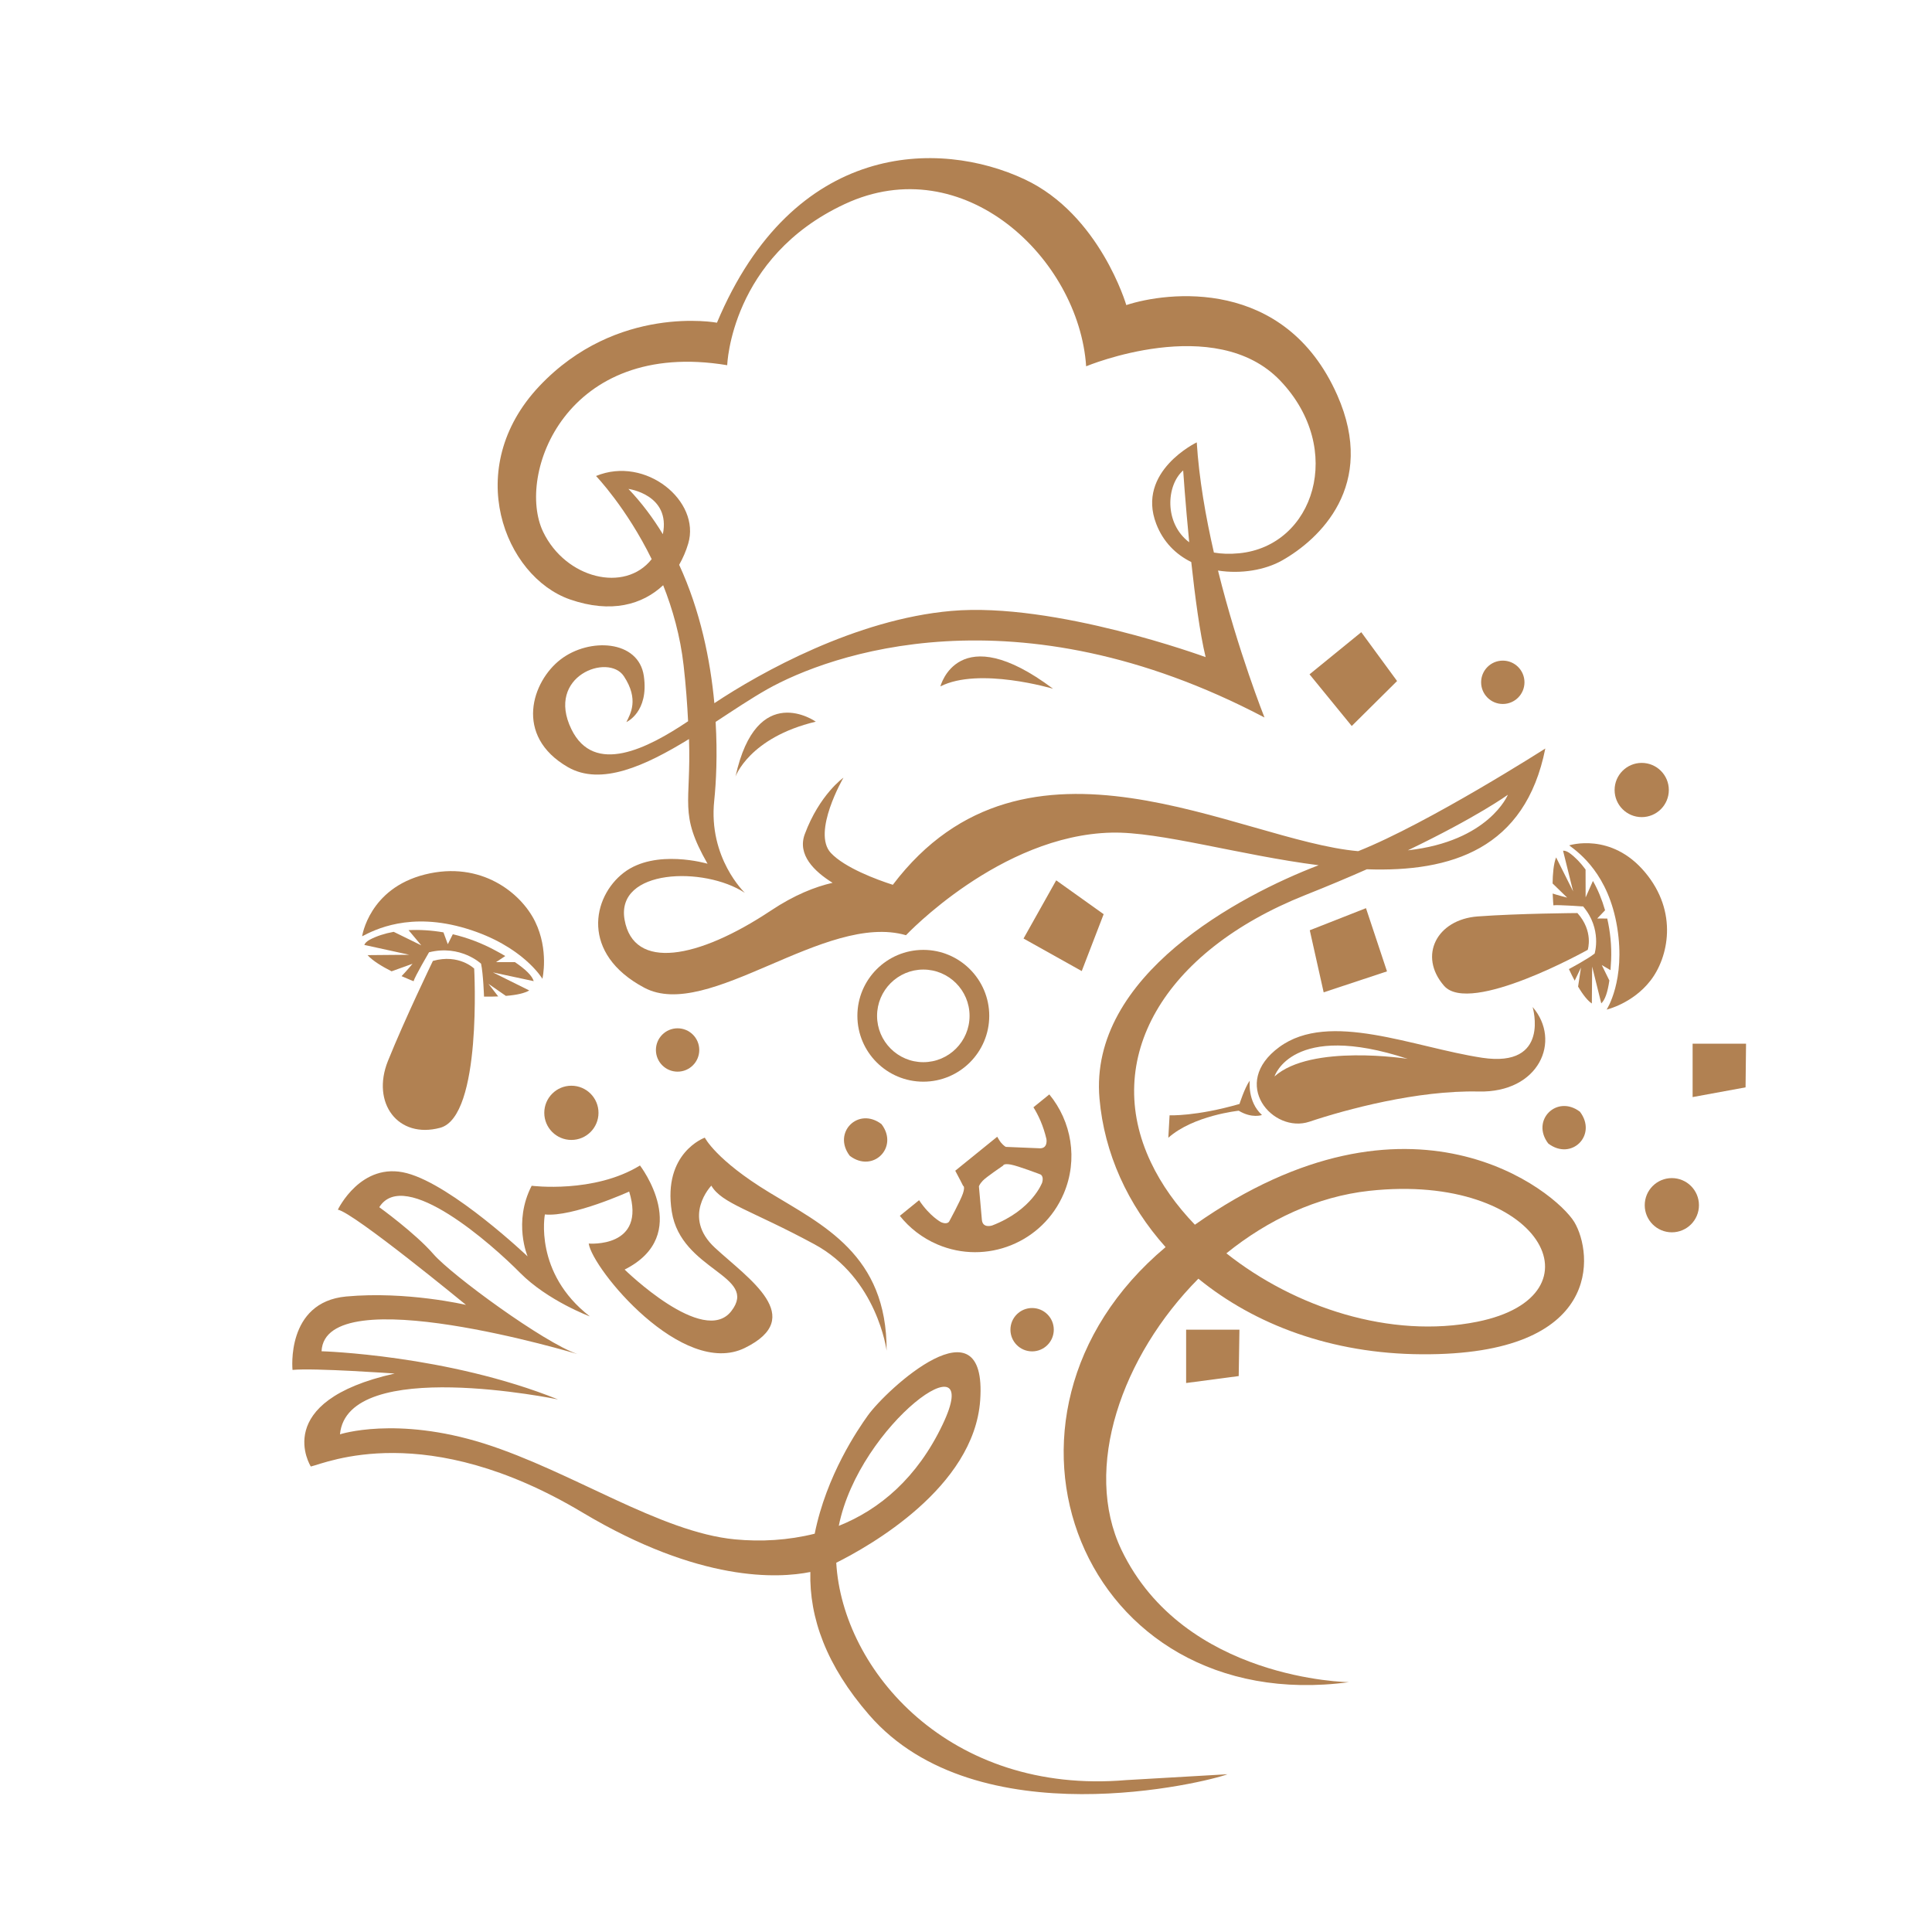
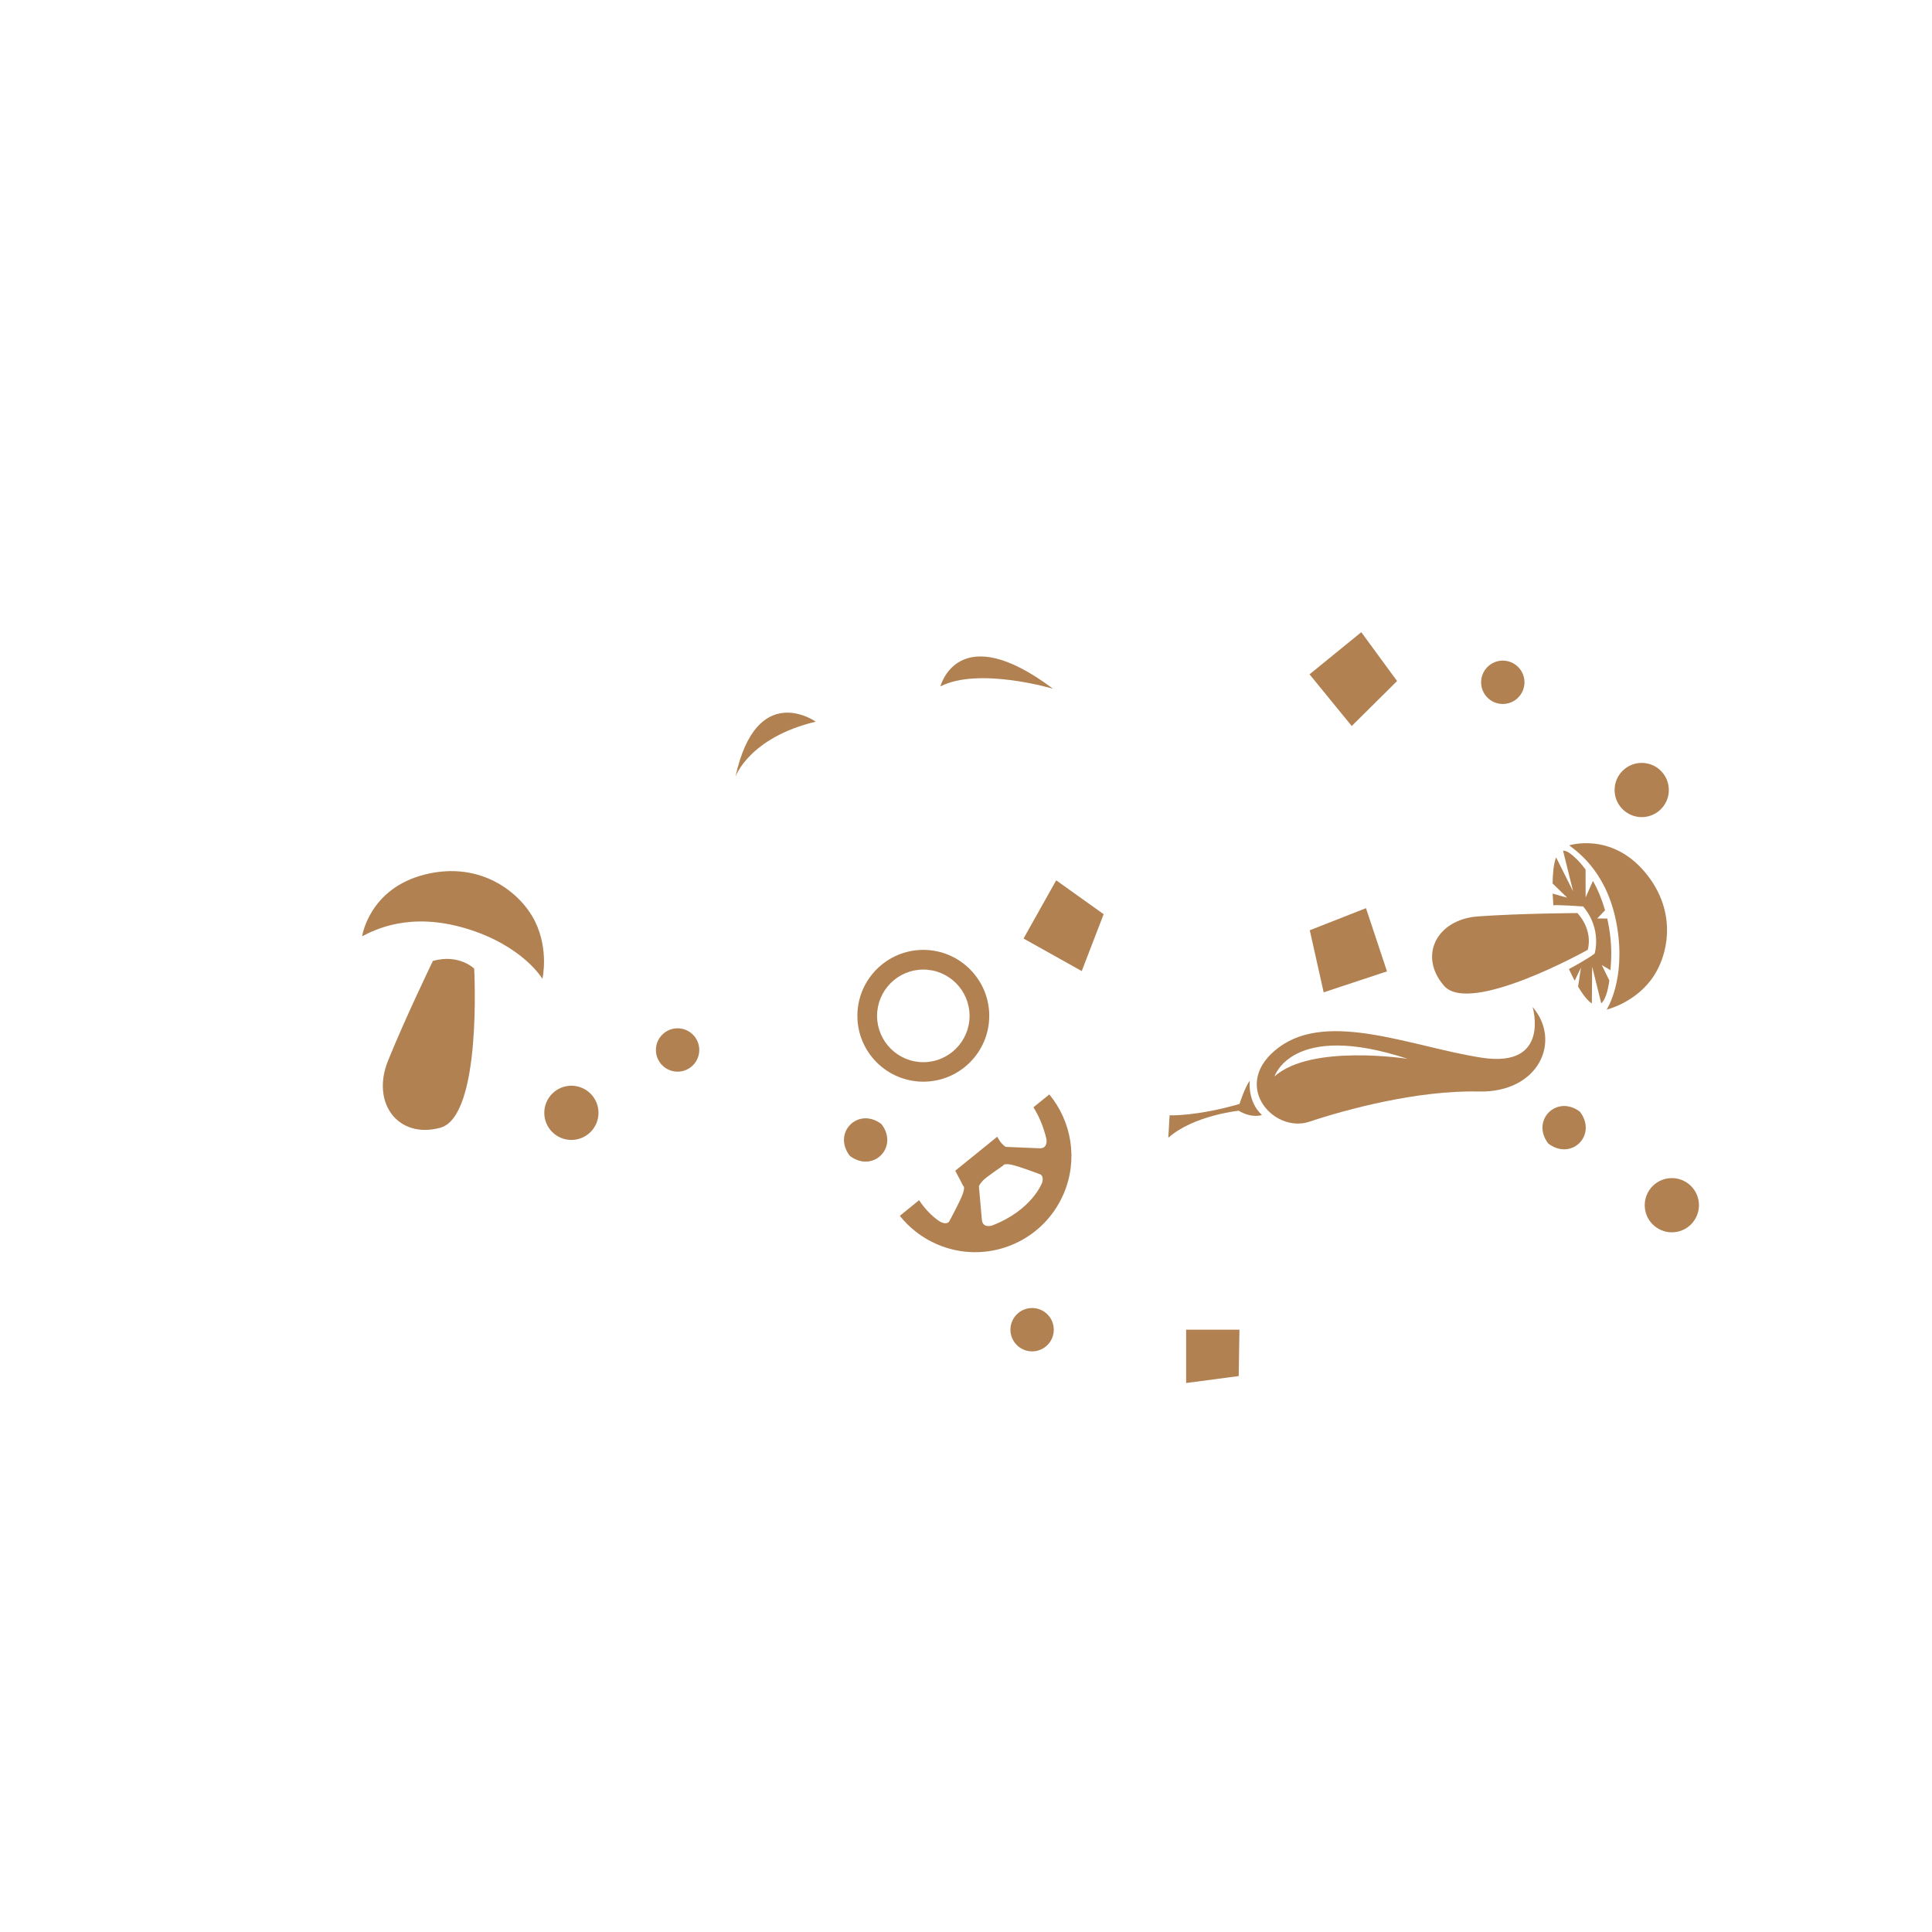
<svg xmlns="http://www.w3.org/2000/svg" version="1.1" id="Calque_1" x="0px" y="0px" width="32px" height="32px" viewBox="0 0 32 32" enable-background="new 0 0 32 32" xml:space="preserve">
  <g>
    <g>
-       <path fill="#B18152" d="M22.343,27.862c0,0-2.73-0.029-3.768-2.191c-0.646-1.352,0.003-3.21,1.274-4.492    c0.931,0.76,2.206,1.244,3.699,1.252c3.017,0.02,2.836-1.678,2.527-2.191c-0.305-0.502-2.699-2.475-6.284,0.045    c-0.306-0.318-0.557-0.669-0.729-1.034c-0.813-1.71,0.197-3.487,2.56-4.427c0.373-0.148,0.711-0.291,1.017-0.426    c1.396,0.049,2.625-0.335,2.956-2c0,0-1.931,1.235-3.099,1.7c-1.969-0.171-5.499-2.358-7.708,0.557    c-0.272-0.087-0.797-0.283-1.027-0.528c-0.316-0.341,0.209-1.246,0.209-1.246s-0.396,0.278-0.641,0.937    c-0.125,0.34,0.157,0.615,0.461,0.804c-0.29,0.066-0.634,0.202-1.02,0.459c-1.213,0.807-2.276,0.998-2.425,0.153    s1.319-0.888,1.992-0.446c0,0-0.608-0.575-0.507-1.529c0.031-0.299,0.055-0.761,0.023-1.302c0.299-0.196,0.589-0.39,0.854-0.54    c1.019-0.574,4.114-1.701,8.237,0.467c0,0-0.437-1.094-0.77-2.434c0.381,0.06,0.78-0.008,1.063-0.168    c0.61-0.345,1.576-1.237,0.912-2.738c-0.87-1.965-2.828-1.71-3.494-1.491c0,0-0.438-1.499-1.684-2.083    c-1.412-0.663-3.829-0.643-5.096,2.375c0,0-1.656-0.312-2.943,1.052C7.648,7.759,8.357,9.549,9.439,9.928    c0.685,0.238,1.203,0.086,1.545-0.235c0.157,0.396,0.284,0.844,0.339,1.33c0.038,0.335,0.06,0.644,0.074,0.923    c-0.667,0.447-1.556,0.908-1.934,0.13c-0.427-0.881,0.614-1.263,0.87-0.876c0.256,0.387,0.106,0.627,0.042,0.76    c0,0,0.375-0.164,0.289-0.763c-0.087-0.602-0.907-0.638-1.378-0.275c-0.473,0.362-0.779,1.265,0.12,1.784    c0.551,0.316,1.285-0.023,2.006-0.465c0.038,1.08-0.173,1.224,0.307,2.065c0,0-0.862-0.255-1.387,0.148    c-0.525,0.402-0.718,1.344,0.34,1.906c1.058,0.563,2.994-1.258,4.334-0.87c0,0,1.561-1.658,3.405-1.699    c0.8-0.019,2.127,0.374,3.43,0.54c-1.307,0.499-3.808,1.825-3.63,3.865c0.079,0.905,0.467,1.759,1.095,2.46    C15.954,23.469,17.919,28.454,22.343,27.862z M10.409,8.098c0,0,0.703,0.093,0.57,0.75C10.818,8.583,10.63,8.33,10.409,8.098z     M11.832,11.647c-0.066-0.713-0.232-1.531-0.583-2.292c0.063-0.111,0.114-0.229,0.15-0.351c0.21-0.703-0.704-1.46-1.527-1.12    c0,0,0.503,0.523,0.922,1.377C10.351,9.824,9.37,9.585,8.996,8.809c-0.452-0.943,0.373-3.205,3.049-2.76    c0,0,0.055-1.787,1.946-2.669c1.971-0.92,3.879,0.903,3.999,2.687c0,0,2.137-0.892,3.216,0.239    c1.077,1.131,0.561,2.737-0.682,2.858c-0.157,0.015-0.296,0.01-0.418-0.012c-0.137-0.597-0.247-1.229-0.284-1.825    c0,0-1.005,0.481-0.671,1.35c0.115,0.3,0.326,0.507,0.58,0.632c0.062,0.571,0.142,1.177,0.238,1.575c0,0-2.497-0.917-4.214-0.765    C14.176,10.258,12.6,11.136,11.832,11.647z M19.597,7.792c0,0,0.036,0.536,0.1,1.19C19.277,8.664,19.318,8.035,19.597,7.792z     M23.318,14.084c1.15-0.552,1.657-0.92,1.657-0.92S24.662,13.935,23.318,14.084z M20.313,20.759c0.687-0.555,1.5-0.94,2.365-1.035    c2.847-0.311,3.922,1.739,1.791,2.168C23.031,22.18,21.445,21.656,20.313,20.759z" />
      <path fill="#B18152" d="M15.576,11.369c0,0,0.291-1.142,1.866,0.039C17.442,11.408,16.216,11.042,15.576,11.369z" />
-       <path fill="#B18152" d="M12.182,12.863c0.352-1.604,1.33-0.91,1.33-0.91C12.408,12.217,12.182,12.863,12.182,12.863z" />
+       <path fill="#B18152" d="M12.182,12.863c0.352-1.604,1.33-0.91,1.33-0.91C12.408,12.217,12.182,12.863,12.182,12.863" />
    </g>
-     <path fill="#B18152" d="M5.148,24.29c0.257-0.059,1.901-0.792,4.5,0.762c1.946,1.162,3.245,1.092,3.774,0.985   c-0.019,0.759,0.264,1.55,0.974,2.368c1.788,2.06,5.606,1.11,5.935,0.982l-1.678,0.097c-2.924,0.249-4.7-1.816-4.802-3.6   c0.542-0.271,2.282-1.244,2.384-2.691c0.121-1.718-1.55-0.184-1.863,0.255c-0.162,0.227-0.684,0.987-0.878,1.955   c-0.439,0.11-0.89,0.135-1.319,0.094c-1.241-0.117-2.703-1.127-4.158-1.588c-1.457-0.458-2.386-0.152-2.386-0.152   c0.122-1.301,3.612-0.578,3.612-0.578c-1.838-0.739-3.917-0.798-3.917-0.798c0.056-1.215,4.237,0.046,4.237,0.046   c-0.552-0.187-2.081-1.306-2.384-1.655c-0.302-0.348-0.897-0.777-0.897-0.777c0.419-0.669,1.875,0.623,2.333,1.088   c0.459,0.462,1.155,0.721,1.155,0.721c-0.932-0.721-0.745-1.689-0.745-1.689c0.458,0.047,1.396-0.379,1.396-0.379   c0.291,0.943-0.67,0.861-0.67,0.861c0.06,0.42,1.554,2.236,2.586,1.729c1.033-0.508,0.065-1.143-0.493-1.657   c-0.56-0.516-0.062-1.031-0.062-1.031c0.172,0.296,0.656,0.403,1.702,0.968c1.047,0.563,1.201,1.765,1.201,1.765   c0.007-1.591-1.059-2.081-1.944-2.621c-0.884-0.537-1.067-0.907-1.067-0.907s-0.701,0.248-0.547,1.227   c0.155,0.978,1.444,1.054,0.986,1.646c-0.459,0.594-1.767-0.688-1.767-0.688c1.141-0.574,0.254-1.724,0.254-1.724   c-0.762,0.468-1.794,0.336-1.794,0.336c-0.311,0.603-0.067,1.17-0.067,1.17S7.5,19.633,6.74,19.432   c-0.76-0.202-1.144,0.604-1.144,0.604c0.265,0.049,2.122,1.577,2.122,1.577s-0.98-0.231-1.984-0.139   C4.73,21.567,4.845,22.69,4.845,22.69c0.359-0.035,1.692,0.06,1.692,0.06C4.466,23.214,5.148,24.29,5.148,24.29z M13.893,25.273   c0.337-1.688,2.442-3.193,1.72-1.679C15.191,24.48,14.571,25.002,13.893,25.273z" />
  </g>
  <path fill="#B18152" d="M15.293,17.916c-0.602,0-1.092-0.488-1.092-1.091s0.49-1.092,1.092-1.092s1.092,0.49,1.092,1.092  S15.896,17.916,15.293,17.916z M15.293,16.059c-0.422,0-0.766,0.344-0.766,0.767s0.344,0.767,0.766,0.767  c0.423,0,0.766-0.344,0.766-0.767S15.716,16.059,15.293,16.059z" />
  <path fill="#B18152" d="M17.117,18.34c0.084,0.134,0.163,0.306,0.215,0.525c0,0,0.031,0.163-0.117,0.154  c-0.147-0.007-0.555-0.023-0.555-0.023s-0.033-0.014-0.084-0.075c-0.014-0.017-0.035-0.051-0.059-0.093l-0.695,0.563  c0.061,0.111,0.13,0.25,0.13,0.25s0.037,0.005-0.003,0.127c-0.04,0.12-0.229,0.466-0.229,0.466s-0.032,0.054-0.134,0.009  c0,0-0.188-0.099-0.363-0.364l-0.319,0.259c0.16,0.201,0.37,0.366,0.623,0.474c0.81,0.346,1.747-0.032,2.092-0.843  c0.241-0.567,0.128-1.196-0.239-1.642L17.117,18.34z M17.262,19.586c0,0-0.164,0.456-0.829,0.712c0,0-0.157,0.053-0.17-0.094  c-0.012-0.148-0.049-0.553-0.049-0.553s0.008-0.036,0.063-0.094c0.055-0.06,0.339-0.252,0.339-0.252s0.001-0.038,0.126-0.016  c0.125,0.023,0.492,0.164,0.492,0.164S17.292,19.479,17.262,19.586z" />
  <circle fill="#B18152" cx="11.223" cy="17.391" r="0.359" />
  <circle fill="#B18152" cx="27.192" cy="13.085" r="0.449" />
  <circle fill="#B18152" cx="24.891" cy="11.301" r="0.359" />
  <circle fill="#B18152" cx="17.095" cy="22.024" r="0.359" />
  <circle fill="#B18152" cx="9.464" cy="18.432" r="0.449" />
  <circle fill="#B18152" cx="27.691" cy="19.962" r="0.449" />
  <path fill="#B18152" d="M26.169,18.414c0.293,0.387-0.142,0.819-0.525,0.526C25.351,18.557,25.786,18.123,26.169,18.414  L26.169,18.414z" />
  <path fill="#B18152" d="M14.6,18.619c0.293,0.383-0.142,0.818-0.525,0.525C13.782,18.76,14.216,18.326,14.6,18.619L14.6,18.619z" />
  <polygon fill="#B18152" points="23.14,11.28 22.389,12.025 21.69,11.169 22.547,10.471 " />
  <polygon fill="#B18152" points="17.917,16.084 16.953,15.545 17.494,14.581 18.28,15.142 " />
  <polygon fill="#B18152" points="22.973,16.089 21.924,16.436 21.694,15.408 22.625,15.042 " />
-   <polygon fill="#B18152" points="28.912,18.01 28.035,18.171 28.035,17.287 28.92,17.287 " />
  <polygon fill="#B18152" points="20.517,22.792 19.646,22.907 19.646,22.024 20.529,22.024 " />
  <g>
    <path fill="#B18152" d="M20.902,18.468c0,0-0.164,0.062-0.385-0.071c0,0-0.752,0.078-1.166,0.448l0.021-0.372   c0,0,0.437,0.02,1.158-0.188c0,0,0.085-0.268,0.17-0.387C20.701,17.898,20.656,18.243,20.902,18.468z" />
    <path fill="#B18152" d="M24.549,17.52c-1.137-0.173-2.531-0.785-3.359-0.178c-0.829,0.606-0.107,1.439,0.498,1.237   c0.604-0.203,1.792-0.523,2.8-0.5c1.006,0.024,1.38-0.84,0.897-1.4C25.385,16.679,25.688,17.691,24.549,17.52z M23.316,17.538   c0,0-1.599-0.252-2.206,0.291C21.11,17.829,21.398,16.906,23.316,17.538z" />
  </g>
  <g>
    <path fill="#B18152" d="M7.854,16.043c0,0-0.252-0.249-0.684-0.127c0,0-0.466,0.964-0.745,1.658   c-0.279,0.695,0.167,1.293,0.865,1.106C7.989,18.494,7.854,16.043,7.854,16.043z" />
-     <path fill="#B18152" d="M8.09,16.295l0.289,0.2c0.187-0.015,0.313-0.046,0.387-0.09l-0.602-0.299l0.676,0.145   c-0.026-0.09-0.136-0.197-0.311-0.315H8.216l0.153-0.101c-0.049-0.029-0.1-0.058-0.155-0.087C7.979,15.619,7.736,15.53,7.5,15.474   l-0.083,0.165l-0.072-0.196c-0.202-0.035-0.397-0.046-0.578-0.037l0.211,0.252l-0.457-0.224c-0.15,0.027-0.284,0.071-0.394,0.129   c-0.052,0.027-0.081,0.058-0.093,0.088l0.745,0.163L6.088,15.82c0.085,0.095,0.246,0.191,0.398,0.268l0.347-0.125   c0,0-0.114,0.137-0.182,0.205c0.115,0.051,0.199,0.084,0.199,0.084c0.019-0.074,0.256-0.479,0.256-0.479   c0.523-0.131,0.862,0.189,0.862,0.189c0.036,0.166,0.049,0.545,0.049,0.545c0.085,0.001,0.164,0,0.235-0.003L8.09,16.295z" />
    <path fill="#B18152" d="M5.998,15.508c0,0,0.113-0.792,1.041-1.024c0.928-0.232,1.592,0.306,1.824,0.78   c0.232,0.474,0.121,0.948,0.121,0.948s-0.321-0.548-1.26-0.832C6.786,15.096,6.201,15.403,5.998,15.508z" />
  </g>
  <g>
    <path fill="#B18152" d="M26.298,15.732c0,0,0.101-0.306-0.171-0.609c0,0-0.973,0.006-1.651,0.056   c-0.679,0.05-0.989,0.653-0.558,1.149C24.35,16.822,26.298,15.732,26.298,15.732z" />
    <path fill="#B18152" d="M26.186,16.026l-0.048,0.315c0.087,0.147,0.163,0.237,0.228,0.28l0.005-0.611l0.151,0.609   c0.063-0.057,0.107-0.189,0.134-0.379l-0.126-0.256l0.145,0.085c0.004-0.052,0.007-0.105,0.01-0.162   c0.011-0.244-0.015-0.478-0.064-0.693l-0.166-0.001l0.13-0.136c-0.052-0.18-0.12-0.344-0.201-0.486l-0.121,0.273l-0.001-0.462   c-0.083-0.113-0.171-0.204-0.262-0.27c-0.043-0.031-0.08-0.044-0.111-0.042l0.167,0.674l-0.282-0.563   c-0.043,0.108-0.056,0.277-0.058,0.432l0.241,0.234c0,0-0.157-0.039-0.24-0.067c0.005,0.115,0.012,0.195,0.012,0.195   c0.066-0.012,0.493,0.019,0.493,0.019c0.317,0.374,0.19,0.78,0.19,0.78c-0.12,0.095-0.426,0.257-0.426,0.257   c0.033,0.072,0.065,0.134,0.096,0.192L26.186,16.026z" />
    <path fill="#B18152" d="M25.991,14.002c0,0,0.691-0.224,1.252,0.441c0.561,0.664,0.388,1.422,0.093,1.8   c-0.294,0.379-0.725,0.479-0.725,0.479s0.317-0.481,0.175-1.361C26.643,14.481,26.158,14.127,25.991,14.002z" />
  </g>
  <path fill="#B18152" d="M-67.788,51.052c-0.471-0.685-0.627-2.118-0.627-3.766c0-2.892,0.504-6.454,0.728-7.798  c0.079-0.394,0.124-0.718,0.124-0.966c0-0.481-0.224-0.515-0.415-0.515c-1.322,0-2.375,4.057-2.375,5.502  c0,0.102,0,0.19,0.011,0.257c-0.09,0.428-0.292,0.83-0.773,0.874c-1.39,0-3.194-6.421-3.194-12.549c0-1.166,0.067-2.32,0.213-3.419  c0.807-6.106,4.527-8.684,7.496-8.684c2.073,0.012,3.754,1.311,3.754,3.607c0,0.493-0.078,1.042-0.258,1.637  c-1.053,3.597-5.906,9.379-8.27,10.836c0,2.14,0.112,4.135,0.37,5.604c0.504-2.22,1.972-4.65,3.619-4.65  c0.135,0,0.269,0.021,0.415,0.056c1.21,0.313,1.603,1.289,1.614,2.498c0,0.941-1.076,7.564-1.076,9.906  c0,0.505,0.044,0.818,0.168,0.818c0.045,0,0.079-0.034,0.135-0.089c1.759-1.95,1.636-11.229,4.863-12.865  c0.056-0.021,0.112-0.044,0.168-0.044c0.191,0,0.358,0.167,0.358,0.358c0,0.134-0.067,0.257-0.19,0.324  C-64,39.532-63.832,51.532-66.499,51.88l-0.124,0.013C-67.138,51.893-67.541,51.421-67.788,51.052z M-64.068,24.797  c0.079-0.349,0.112-0.674,0.112-0.964c0-1.558-0.963-2.488-2.185-2.488c-1.849,0.011-4.292,2.14-4.92,7.407  c-0.292,2.465-0.28,5.031-0.302,6.42C-69.312,33.514-64.773,28.023-64.068,24.797z" />
</svg>